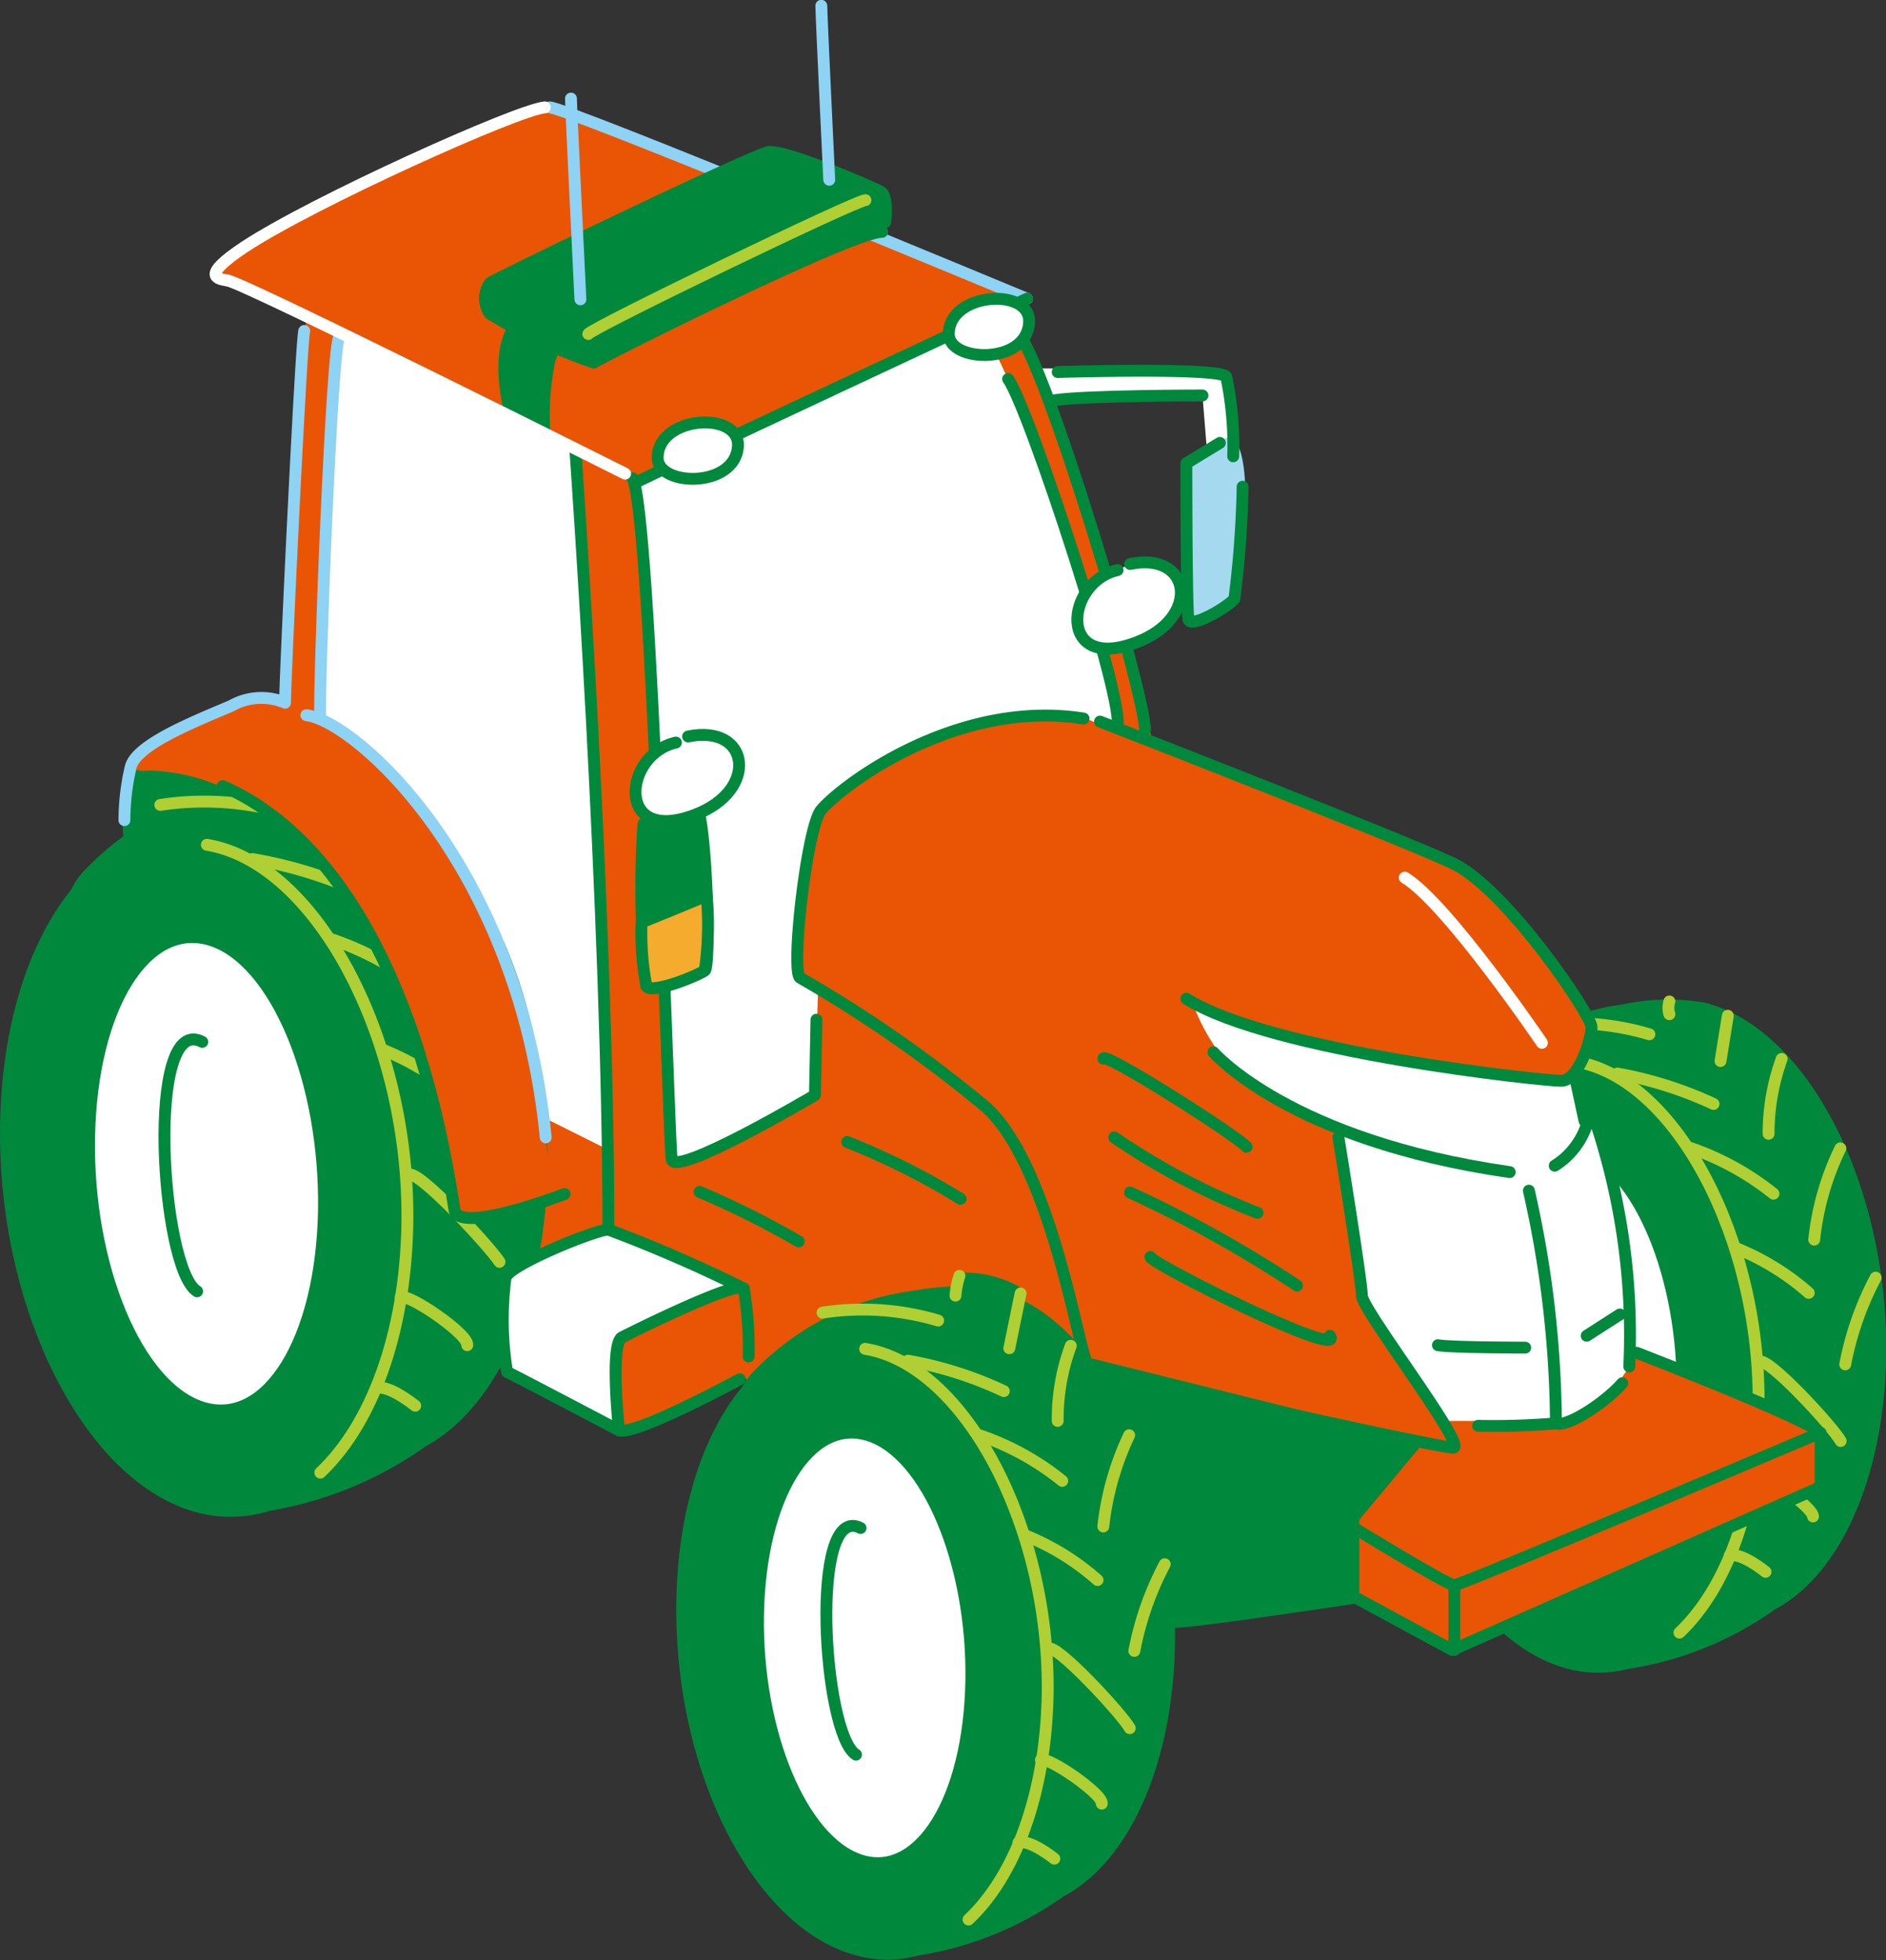
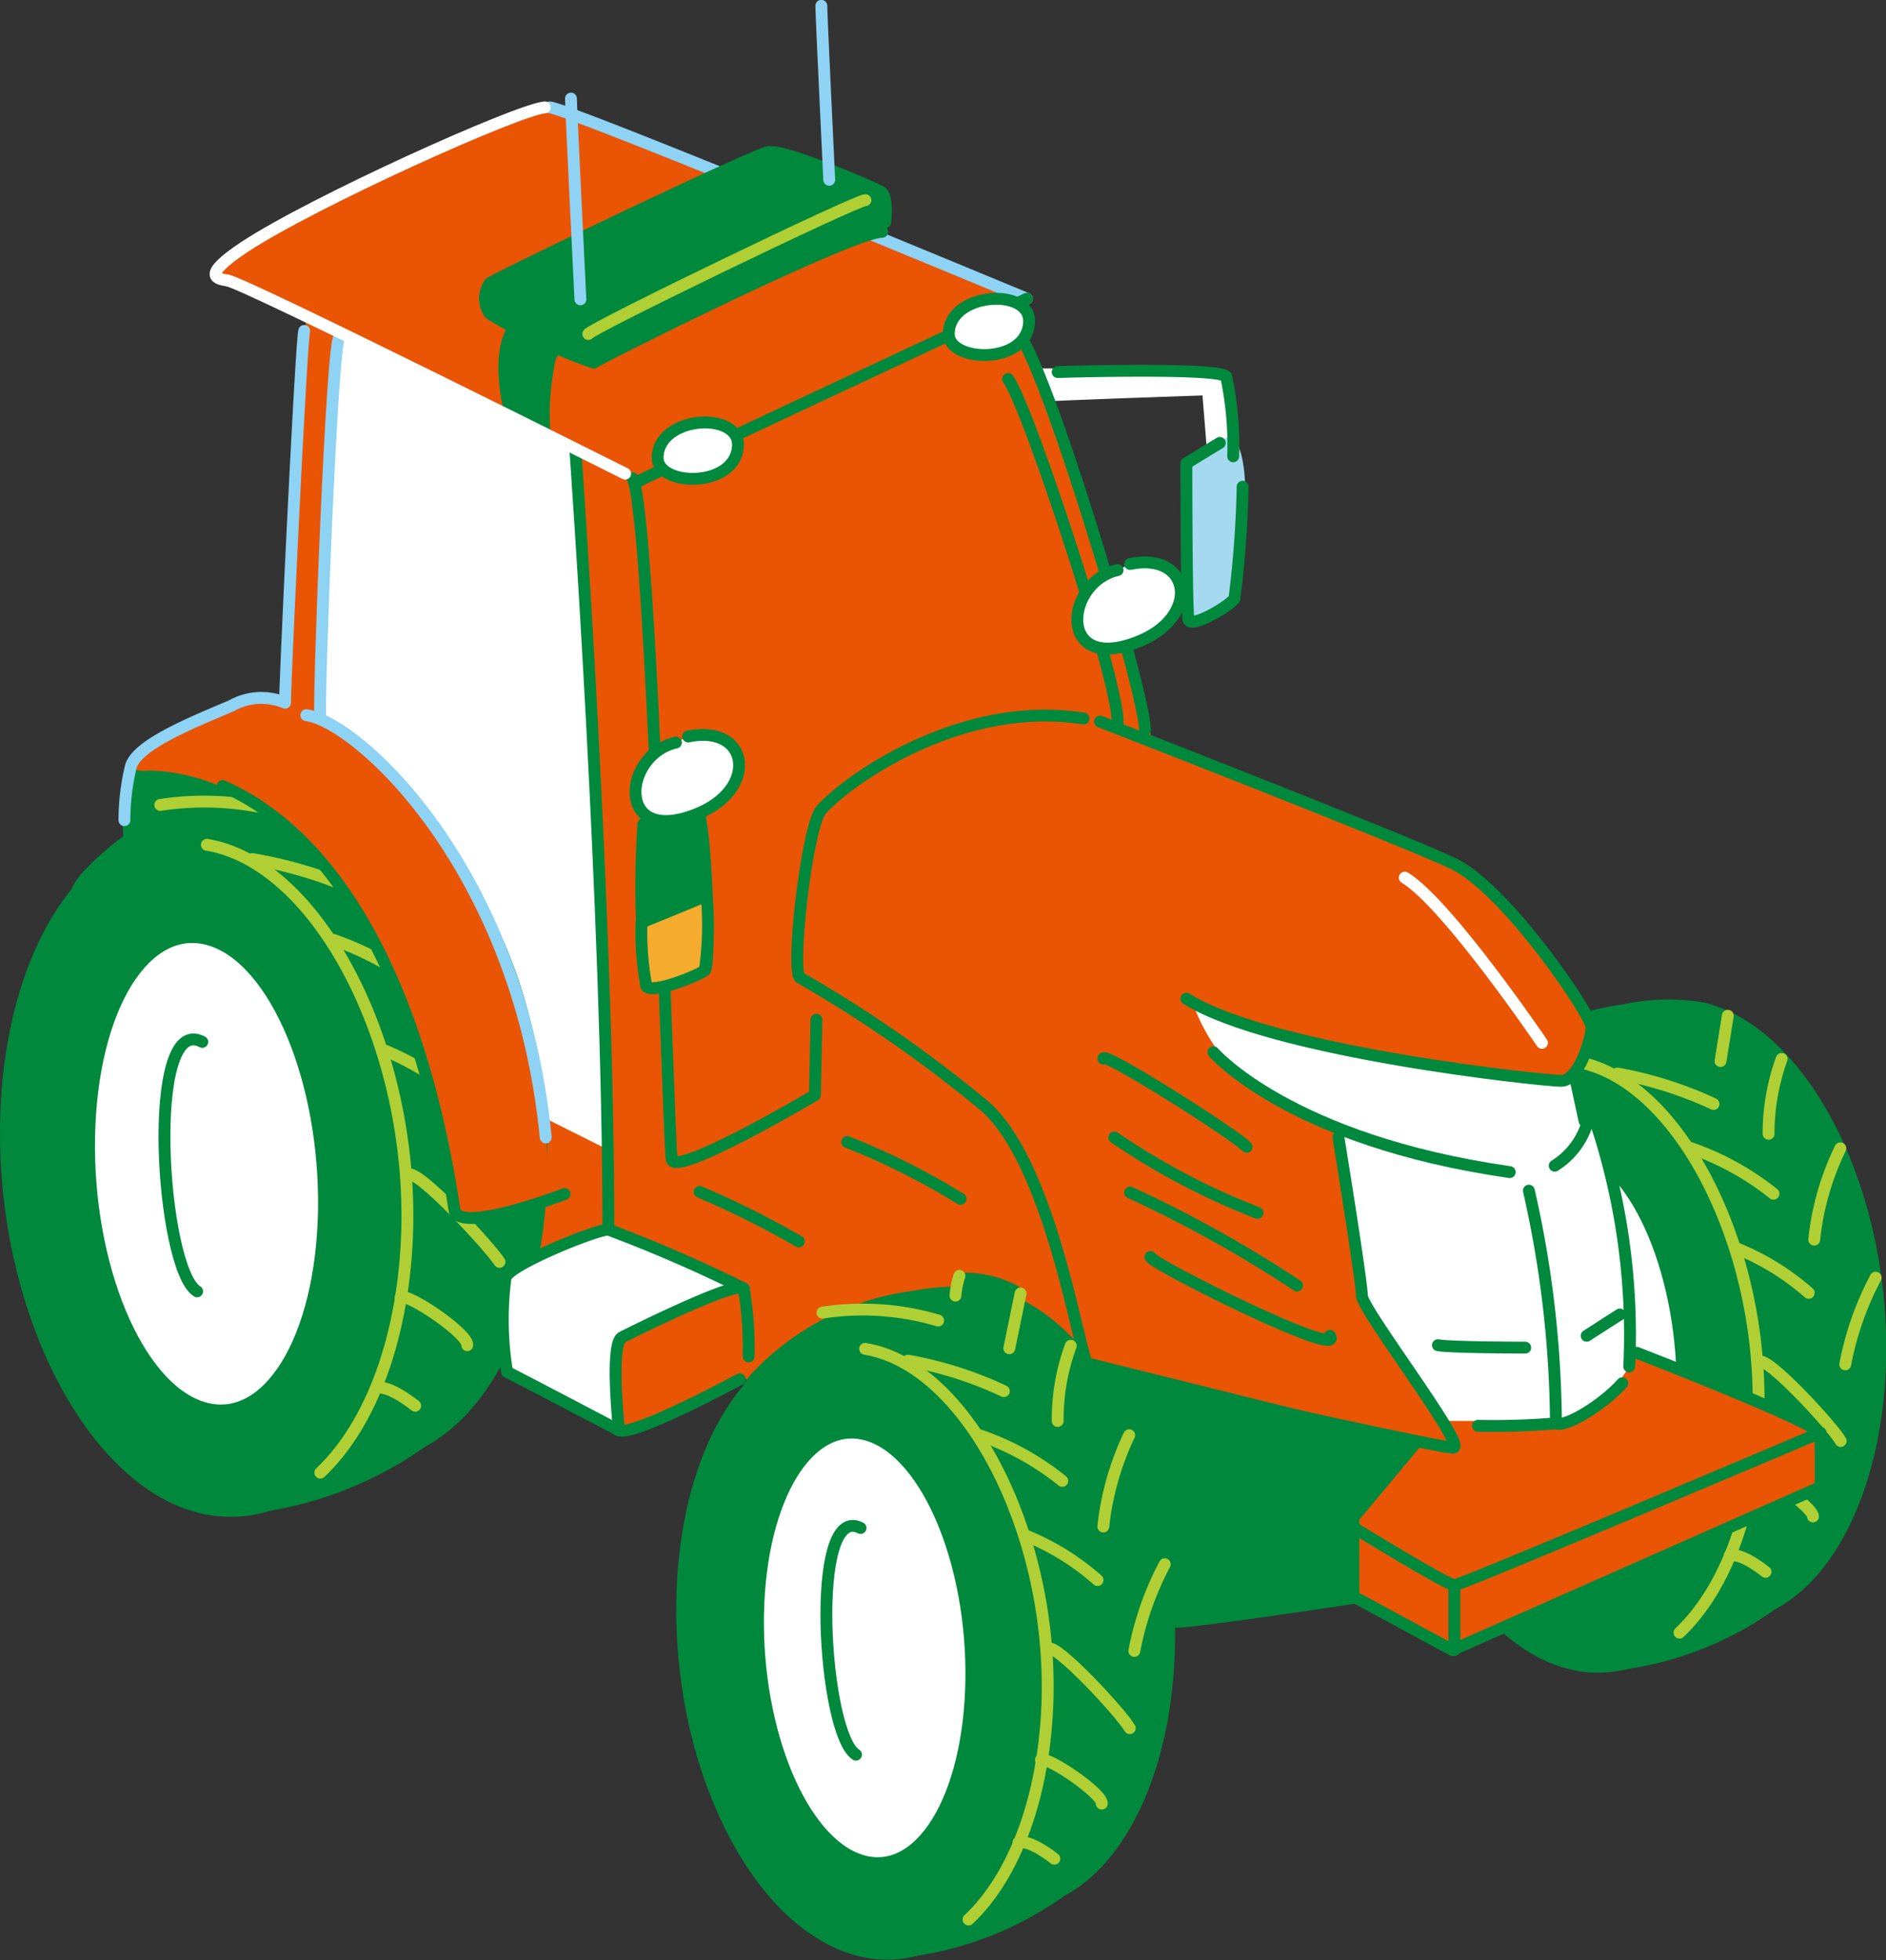
<svg xmlns="http://www.w3.org/2000/svg" viewBox="0 0 62 64.44">
  <rect x="0" y="0" width="62" height="64.44" fill="#333333" stroke="none" />
  <defs>
    <style>.cls-1,.cls-7{fill:#fff;}.cls-2{fill:#a4d9ef;}.cls-3,.cls-6{fill:#00893c;}.cls-4{fill:#e95504;}.cls-10,.cls-5,.cls-8,.cls-9{fill:none;}.cls-5{stroke:#8ed2f4;}.cls-10,.cls-11,.cls-5,.cls-6,.cls-7,.cls-8,.cls-9{stroke-linecap:round;stroke-linejoin:round;stroke-width:0.39px;}.cls-11,.cls-6,.cls-7,.cls-9{stroke:#00893c;}.cls-8{stroke:#afcf34;}.cls-10{stroke:#fff;}.cls-11{fill:#f5ab2d;}</style>
  </defs>
  <g id="レイヤー_2" data-name="レイヤー 2">
    <g id="レイヤー_1-2" data-name="レイヤー 1">
      <path class="cls-1" d="M39.7,15.1,39.53,13s-4.72.16-5.19.2-.58-1.09-.58-1.09,6.38,0,6.55.27a8.83,8.83,0,0,1,.13,3C40.24,15.72,39.7,15.1,39.7,15.1Z" />
      <path class="cls-2" d="M40.51,14.36c-.11-.11-1.4.69-1.47.87a46,46,0,0,0,.07,5.13c.12.1,1.51-.68,1.51-.68S41.41,15.22,40.51,14.36Z" />
      <path class="cls-3" d="M4.32,28.46c-.39-.39-.54-3.5.55-3.5s4,.55,4,1.48S4.32,28.46,4.32,28.46Z" />
      <path class="cls-4" d="M37.82,24.5c.21-.42-1-4-2.23-8.18a21.48,21.48,0,0,0-2.38-5.8s.47-.62,0-.83S18.56,3.58,17.91,3.53A29.43,29.43,0,0,0,12.55,5.7C9.76,7.06,6.83,8.75,7,9c.37.51.68.26.68.26l2.38,1.24S9.19,22.79,9.34,24,17,41.43,17,41.43l3-1s.34,2.92.34,3.7c0,.2-.31,2.83.2,2.87,1.12.09,4-2.11,4-1.63a6.21,6.21,0,0,0,.06.93l17.34-1.83Z" />
      <path class="cls-5" d="M18.07,3.53c.56,0,15.69,6.29,15.69,6.29" />
      <path class="cls-6" d="M18.35,10.78a9,9,0,0,0-.46,3.36l-1.09-.52s-.62-2.07.21-3S18.35,10.78,18.35,10.78Z" />
-       <path class="cls-1" d="M36.86,24.34c.37-.26-3.65-12.94-4.58-13.36s-1.5.37-4.71,1.76c-2.85,1.25-4,1.76-5.24,2.38-.48.24-1.47.69-1.47.69s.29,2.16.6,7.7c.36,6.4.65,14.32.62,14.6,0,.52,4.71-1.7,4.71-2.07s.11-3.72.11-3.72Z" />
      <path class="cls-6" d="M61.81,44.67c-.09,3.93-1.53,7-3.55,8.06a11,11,0,0,1-5.24,2c-3.4.4-3.32-7.7-3.2-13.19.07-3.59-3-4-1.62-5.66a8.7,8.7,0,0,1,5.18-2.67A6.92,6.92,0,0,1,56,33.15C59.33,34,61.92,39.17,61.81,44.67Z" />
      <path class="cls-6" d="M57.8,46.31c-.07,3.27-1.09,5.93-2.6,7.36a3.73,3.73,0,0,1-3.61,1c-3.31-.86-5.9-6-5.78-11.51s2.89-9.25,6.2-8.39S57.91,40.81,57.8,46.31Z" />
      <path class="cls-7" d="M55.31,45.84c-.07,3.86-1.69,6.49-3.63,5.88s-3.45-4.23-3.38-8.09,1.69-6.49,3.63-5.88S55.38,42,55.31,45.84Z" />
      <path class="cls-8" d="M59.46,42.5a8.31,8.31,0,0,0-2.34-1.45" />
      <path class="cls-8" d="M58.3,39.24a9.1,9.1,0,0,0-2.72-1.5" />
      <path class="cls-8" d="M56.33,36.29a12.85,12.85,0,0,0-3.16-1" />
      <path class="cls-8" d="M57.83,44.77c.26-.21,2.42,2.13,2.68,2.6" />
      <path class="cls-8" d="M57.6,48.42c.26-.11,2,1.12,2,1.43" />
      <path class="cls-8" d="M56.86,51.14c.39-.12,1.18.53,1.18.53" />
      <path class="cls-8" d="M61.66,42a10.13,10.13,0,0,0-1,2.85" />
      <path class="cls-8" d="M60.5,37.75a9,9,0,0,0-.86,3" />
      <path class="cls-8" d="M58.57,34.81a7.19,7.19,0,0,0-.43,2.46" />
      <line class="cls-8" x1="56.8" y1="33.39" x2="56.56" y2="34.88" />
      <path class="cls-9" d="M51.67,40.79c-1.71-.88-1.24,6.79-.15,7.46" />
      <path class="cls-8" d="M51.81,34.9c3.3.55,6.1,5.91,6,11.41-.07,3.27-1.09,5.93-2.6,7.36" />
-       <path class="cls-8" d="M54.22,34a8.69,8.69,0,0,0-3.8-.26" />
-       <path class="cls-8" d="M54.88,33.34a.69.69,0,0,1,0-.42" />
      <path class="cls-4" d="M52.32,33.76c-.12-.65-3.06-4.68-4.56-5.38s-11.83-4.66-11.83-4.66-.81-.49-3.18,0a11.58,11.58,0,0,0-6,3.15c-.24.31-.93,4.73-.39,5.28s6.21,3.8,7.14,5.43,2.33,7.31,2.33,7.31,10,3.26,12.43,3.1,3.49-12.58,3.49-12.58A2.07,2.07,0,0,0,52.32,33.76Z" />
      <path class="cls-1" d="M53.63,44.69a21.54,21.54,0,0,0-.43-5.16,17.46,17.46,0,0,0-.79-2.85c-.06-.11-.45-.23-.45-.31s-.25-1.08-.25-1.08a.51.51,0,0,1-.43.24c-.33,0-4.42-.55-7.35-1.08A19.33,19.33,0,0,1,39.22,33a6.31,6.31,0,0,0,1.18,2,11.81,11.81,0,0,0,3.55,2s.87,5.39.83,5.54,3,4.82,3.19,5,4.14-.12,4.68-.66A6.72,6.72,0,0,0,53.63,44.69Z" />
      <path class="cls-9" d="M36.16,23.72s9.84,3.83,11.6,4.66,4.56,5,4.56,5.38-.42,1.77-1,1.77-9.52-.94-12.32-2.7" />
      <path class="cls-9" d="M39.89,34.59s2.49,2.9,9.74,3.94" />
      <path class="cls-4" d="M59.85,47.1c-.25-.38-6-2.64-6-2.64A11.28,11.28,0,0,1,53,45.71a6.74,6.74,0,0,1-1.58,1h-4l.39.84-1.32-.07-2.78,2.19.76,2.85,3.27,1.71,12.11-5.36Z" />
      <path class="cls-9" d="M51.11,38.32a2.51,2.51,0,0,0,1.17-1.94,22.2,22.2,0,0,1,1.28,8.54" />
      <path class="cls-9" d="M50.26,39.14a35.43,35.43,0,0,1,.89,7.65,24.58,24.58,0,0,1-2.56.08" />
      <path class="cls-9" d="M51.15,46.79c.31.15,1.56-.62,2.18-1.32" />
      <path class="cls-1" d="M19.8,37.7l-2-1a17.79,17.79,0,0,0-2.44-7.93,15.59,15.59,0,0,0-4.87-5.22s0-3.77.16-7.19c.19-3.92.39-5.47.39-5.47l7.76,3.72S20.11,30.79,19.8,37.7Z" />
      <path class="cls-6" d="M46.49,47.49l-2,2.4v2.64s-5.67.86-5.9.78-2.72-8.46-2.72-8.46Z" />
      <path class="cls-9" d="M44,37.39s.77,4.74.77,5.2,3.5,5,3,5-11.72-2.48-12-2.71-1.16-6.45-3.34-8.47a42.94,42.94,0,0,0-6.13-4.27c-.31-.23.23-5,.7-5.52.75-.87,4.5-3.65,8.62-3" />
      <path class="cls-9" d="M41.34,39.87a23.12,23.12,0,0,1-4.71-2.48" />
      <path class="cls-9" d="M36.27,34.8c0-.26,4.4,2.54,4.71,2.9" />
      <path class="cls-9" d="M37.15,39.2a41.26,41.26,0,0,1,5.49,3.06" />
      <path class="cls-9" d="M20.79,15.72c.62,1,1.19,21.77,1.29,22.39S26.79,36,26.79,36l.05-2.48" />
      <path class="cls-9" d="M37.64,24c0-1.24-3.29-12.19-4.22-13.12" />
      <path class="cls-9" d="M16.85,10.83a4.65,4.65,0,0,0-.05,2.79" />
      <path class="cls-9" d="M33.76,9.82s-12.47,5.83-12.78,6" />
      <path class="cls-10" d="M7.48,9.22c-.31-.05-.93-.12.57-1.11C10.3,6.63,17,3.61,17.91,3.53" />
      <path class="cls-6" d="M17.8,38.51c-.09,4.32-1.68,7.66-3.91,8.87a12.21,12.21,0,0,1-5.76,2.19C4.39,50,4.48,41.1,4.61,35.06c.08-4-3.31-4.37-1.78-6.22a9.54,9.54,0,0,1,5.7-2.95,7.65,7.65,0,0,1,2.9-.05C15.08,26.79,17.92,32.47,17.8,38.51Z" />
      <path class="cls-6" d="M13.39,40.31c-.08,3.61-1.2,6.53-2.86,8.1a4.09,4.09,0,0,1-4,1.12C2.92,48.58.07,42.9.2,36.86S3.38,26.69,7,27.64,13.51,34.27,13.39,40.31Z" />
      <path class="cls-7" d="M10.65,39.8c-.08,4.24-1.86,7.14-4,6.47s-3.8-4.65-3.72-8.9,1.86-7.14,4-6.47S10.72,35.55,10.65,39.8Z" />
      <path class="cls-8" d="M15.21,36.13a9.14,9.14,0,0,0-2.57-1.6" />
      <path class="cls-8" d="M13.94,32.54a10,10,0,0,0-3-1.65" />
      <path class="cls-8" d="M11.77,29.29A14.56,14.56,0,0,0,8.3,28.24" />
      <path class="cls-8" d="M13.42,38.62c.29-.23,2.67,2.35,3,2.86" />
      <path class="cls-8" d="M13.17,42.64c.28-.12,2.25,1.23,2.19,1.58" />
      <path class="cls-8" d="M12.36,45.63c.42-.13,1.29.58,1.29.58" />
      <path class="cls-10" d="M17.64,35.56a11.16,11.16,0,0,0-1.14,3.13" />
      <path class="cls-10" d="M16.36,30.9a10.08,10.08,0,0,0-.94,3.29" />
      <path class="cls-10" d="M14.24,27.67c-.23,0-.53,2.48-.47,2.71" />
      <line class="cls-10" x1="12.29" y1="26.11" x2="12.03" y2="27.74" />
      <path class="cls-9" d="M6.65,34.25c-1.88-1-1.37,7.46-.17,8.2" />
      <path class="cls-8" d="M6.8,27.77c3.63.6,6.71,6.5,6.59,12.54-.08,3.61-1.2,6.53-2.86,8.1" />
      <path class="cls-8" d="M9.45,26.75a9.57,9.57,0,0,0-4.18-.29" />
      <path class="cls-10" d="M10.18,26.05a.72.72,0,0,1,.05-.46" />
      <path class="cls-4" d="M18.09,39.31a25,25,0,0,0-2.53-10c-1.71-3.16-4.25-5.59-5.85-6.06A2.21,2.21,0,0,0,8.41,23c-.83.05-3.83,1.39-4,1.91s.26.42.57.42a6.31,6.31,0,0,1,3.89,1.55c2.69,2,3.73,4.37,4.66,7.25S15,39.9,15,40,18.08,39.72,18.09,39.31Z" />
      <path class="cls-5" d="M10,10.88c-.11.52-.63,11.49-.63,12.22a2,2,0,0,0-1.76.1c-1.14.49-3.1,1.25-3.31,2a7.75,7.75,0,0,0-.21,1.76" />
      <path class="cls-7" d="M24.26,14.66c.06-1.16-2.64-1-2.64.39C21.62,16,24.18,16.06,24.26,14.66Z" />
      <path class="cls-7" d="M33.83,10.6c.07-1.17-2.64-1-2.64.38C31.19,11.92,33.76,12,33.83,10.6Z" />
      <path class="cls-9" d="M34.77,12.23s5.3-.16,5.54.15A11,11,0,0,1,40.54,15" />
-       <path class="cls-9" d="M39.53,13s-3.88,0-4.89.16" />
      <path class="cls-9" d="M40.1,14.56,39,15.23s0,4.81.07,5.13,1.35-.44,1.51-.68A34.29,34.29,0,0,0,40.85,16" />
      <path class="cls-5" d="M10.07,23.51c1.66.21,7,5,7.87,13.88" />
      <path class="cls-9" d="M7.32,25.84c3.68,1.61,6.48,6.35,7.62,13.93.12.83,3.62-.52,3.62-.52" />
      <path class="cls-9" d="M44.47,50.2s3.11,1.91,3.34,1.91,12-5,12-5c0-.31-6-2.64-6-2.64" />
      <line class="cls-9" x1="51.77" y1="35.37" x2="52.09" y2="36.85" />
      <polyline class="cls-9" points="44.16 52.3 47.74 54.24 59.85 48.88 59.85 47.1" />
      <line class="cls-9" x1="47.81" y1="52.11" x2="47.81" y2="54.24" />
      <path class="cls-7" d="M24.46,42.36A47.73,47.73,0,0,0,20,40.42c-.41,0-3.27,1.16-3.38,1.58a10.51,10.51,0,0,0,.05,3.1c.47.23,3.68,1.92,3.68,1.92s-.31-2.85.1-3.06,3.82-1.9,4-1.6a11.49,11.49,0,0,1,.16,2.23" />
      <path class="cls-9" d="M50.14,44.3s-2.48,0-2.87-.08" />
      <line class="cls-9" x1="52.16" y1="43.91" x2="53.25" y2="43.21" />
      <path class="cls-9" d="M18.92,14.87S20,30,20,40.42" />
      <path class="cls-5" d="M11.16,11.09c-.24-.08-.7,11.85-.63,12.48" />
      <path class="cls-6" d="M22.86,26.46c.35.17.52,5.29.31,5.44s-1.71.78-1.92.52a31.64,31.64,0,0,1-.1-5.33A3.23,3.23,0,0,1,22.86,26.46Z" />
      <path class="cls-11" d="M21.09,30.32a9.35,9.35,0,0,0,.16,2.1c.21.26,1.71-.36,1.92-.52a10.55,10.55,0,0,0,.06-2.46C22.53,29.74,21.52,30.15,21.09,30.32Z" />
      <path class="cls-7" d="M22.22,24.41c-1.74.39-2,3.37.61,2.38,2.14-.8,1.83-3-.21-2.58" />
      <path class="cls-9" d="M37.82,41.32c0,.21,6.42,3.42,5.9,2.59" />
      <path class="cls-6" d="M38.43,54.1c-.08,3.93-1.53,7-3.55,8.06a11.08,11.08,0,0,1-5.24,2c-3.4.39-3.31-7.7-3.2-13.2.08-3.59-3-4-1.61-5.65A8.67,8.67,0,0,1,30,42.63a9.39,9.39,0,0,1,1.49-.15c.05,0,0-.45.29-.45a3.55,3.55,0,0,1,1.6.42s-.08.36,0,.39C36.32,44.2,38.54,49,38.43,54.1Z" />
      <path class="cls-6" d="M34.42,55.74c-.07,3.28-1.09,5.94-2.6,7.36a3.7,3.7,0,0,1-3.6,1c-3.32-.87-5.9-6-5.79-11.52s2.89-9.25,6.21-8.38S34.54,50.25,34.42,55.74Z" />
      <path class="cls-7" d="M31.93,55.27c-.07,3.86-1.69,6.5-3.63,5.89s-3.45-4.23-3.38-8.09,1.69-6.5,3.63-5.89S32,51.41,31.93,55.27Z" />
      <path class="cls-8" d="M36.08,51.94a8.17,8.17,0,0,0-2.33-1.45" />
      <path class="cls-8" d="M34.92,48.68a8.89,8.89,0,0,0-2.72-1.5" />
      <path class="cls-8" d="M33,45.73a12.48,12.48,0,0,0-3.15-1" />
      <path class="cls-8" d="M34.46,54.2c.25-.2,2.42,2.14,2.68,2.61" />
      <path class="cls-8" d="M34.22,57.85c.26-.1,2.05,1.13,2,1.44" />
      <path class="cls-8" d="M33.48,60.57c.39-.11,1.18.53,1.18.53" />
      <path class="cls-8" d="M38.29,51.42a10.13,10.13,0,0,0-1,2.85" />
      <path class="cls-8" d="M37.12,47.18a9.35,9.35,0,0,0-.85,3" />
      <path class="cls-8" d="M35.2,44.24a7,7,0,0,0-.43,2.47" />
      <line class="cls-8" x1="33.55" y1="42.52" x2="33.18" y2="44.32" />
      <path class="cls-9" d="M28.29,50.23c-1.7-.88-1.24,6.78-.15,7.45" />
      <path class="cls-8" d="M28.44,44.34c3.3.54,6.1,5.91,6,11.4-.07,3.28-1.09,5.94-2.6,7.36" />
      <path class="cls-8" d="M30.84,43.41a8.69,8.69,0,0,0-3.8-.26" />
      <path class="cls-8" d="M31.41,42.59a2.82,2.82,0,0,1,.13-.65" />
      <path class="cls-7" d="M20.32,47c.36.31,4-1.66,4-1.66" />
      <path class="cls-10" d="M50.69,34.28s-3.11-4.58-4.51-5.43" />
      <path class="cls-6" d="M29,7.62c-1,0-9.27,4.14-9.48,4.3a17.28,17.28,0,0,1-3.42-1.61.88.88,0,0,1,0-1c.21-.16,8.17-4,9.12-4.3.46-.16,3.47,1.14,3.73,1.29s.15,1,.15,1" />
      <path class="cls-8" d="M28.45,6.58c-.31,0-9,4.2-9.11,4.4" />
      <path class="cls-9" d="M18.25,11.5c-.36.21-.47,2.18-.36,2.64" />
      <path class="cls-9" d="M36.71,23.88c.39-.47-2.88-10.49-3.57-11.42" />
      <path class="cls-9" d="M27.85,37.54a23.75,23.75,0,0,1,3.73,1.87" />
      <path class="cls-9" d="M23,39.18a30.2,30.2,0,0,1,3.26,1.63" />
      <path class="cls-5" d="M19.08,9.84s-.31-6.29-.31-6.6" />
      <path class="cls-5" d="M27.26,5.91S27,.51,27,.19" />
      <path class="cls-7" d="M36.74,18.74c-1.73.39-2,3.37.61,2.38,2.14-.8,1.83-3-.2-2.58" />
      <path class="cls-10" d="M20.55,15.57S8.1,9.33,7.48,9.22" />
    </g>
  </g>
</svg>